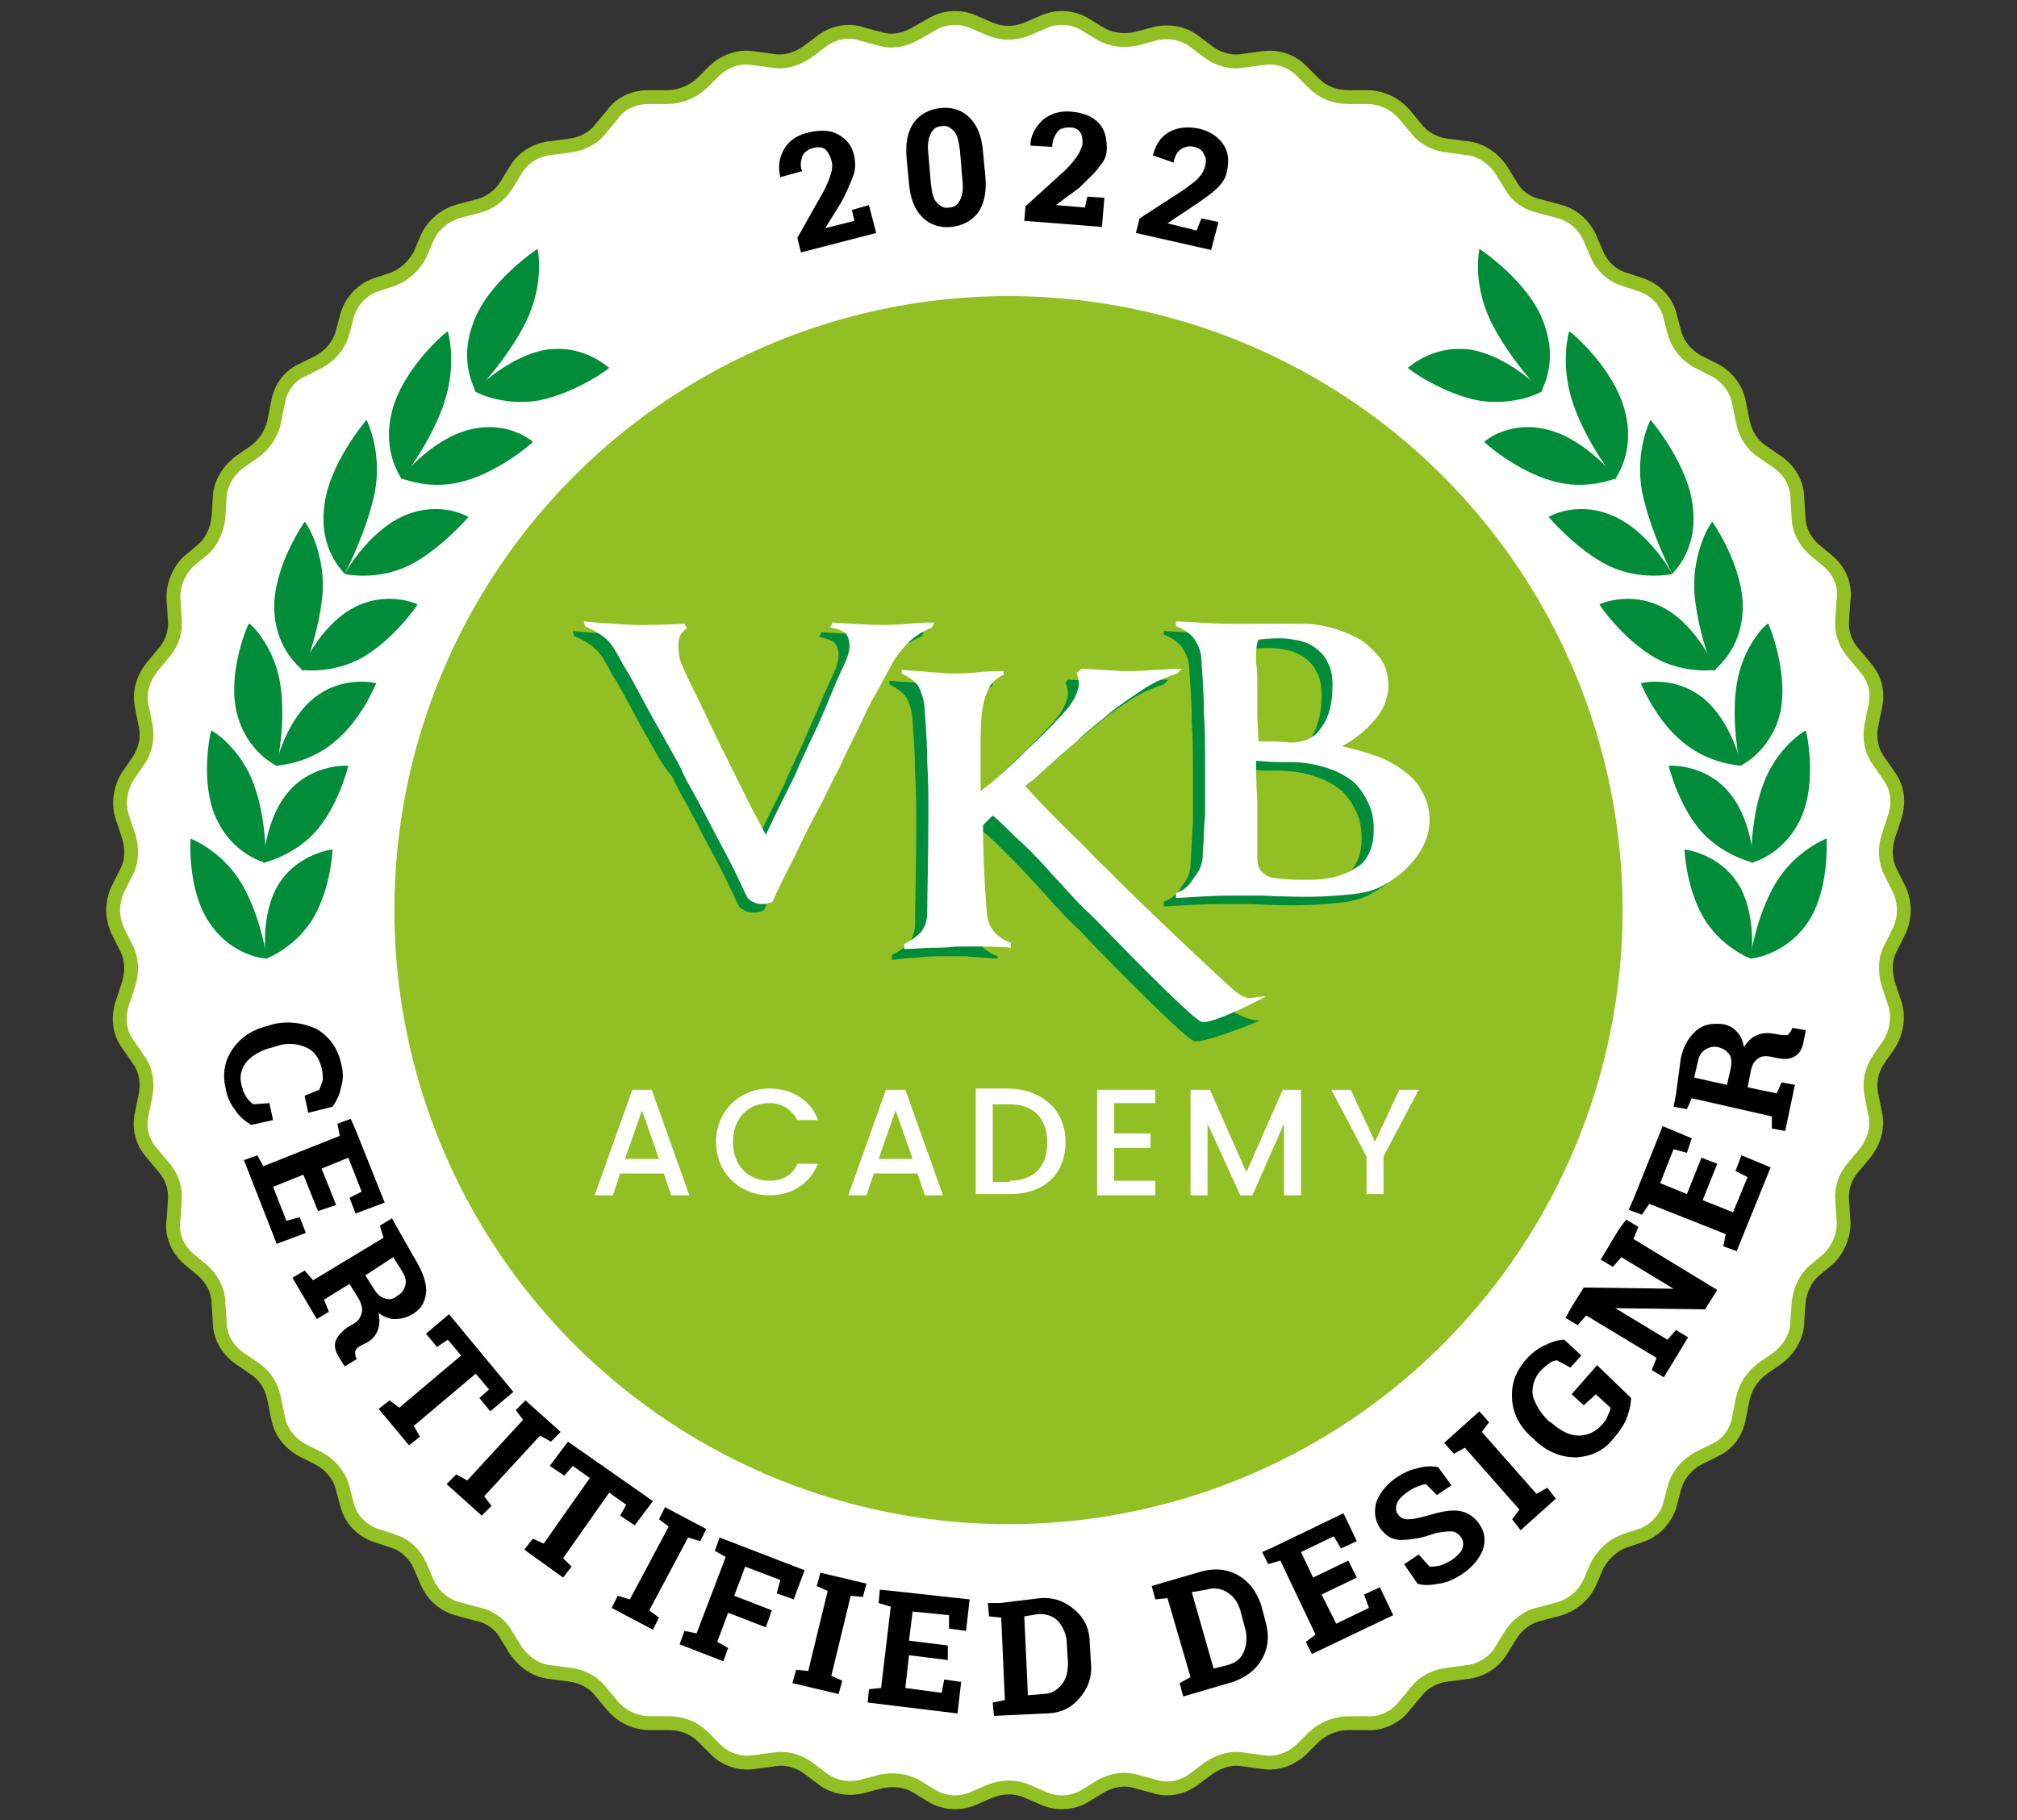
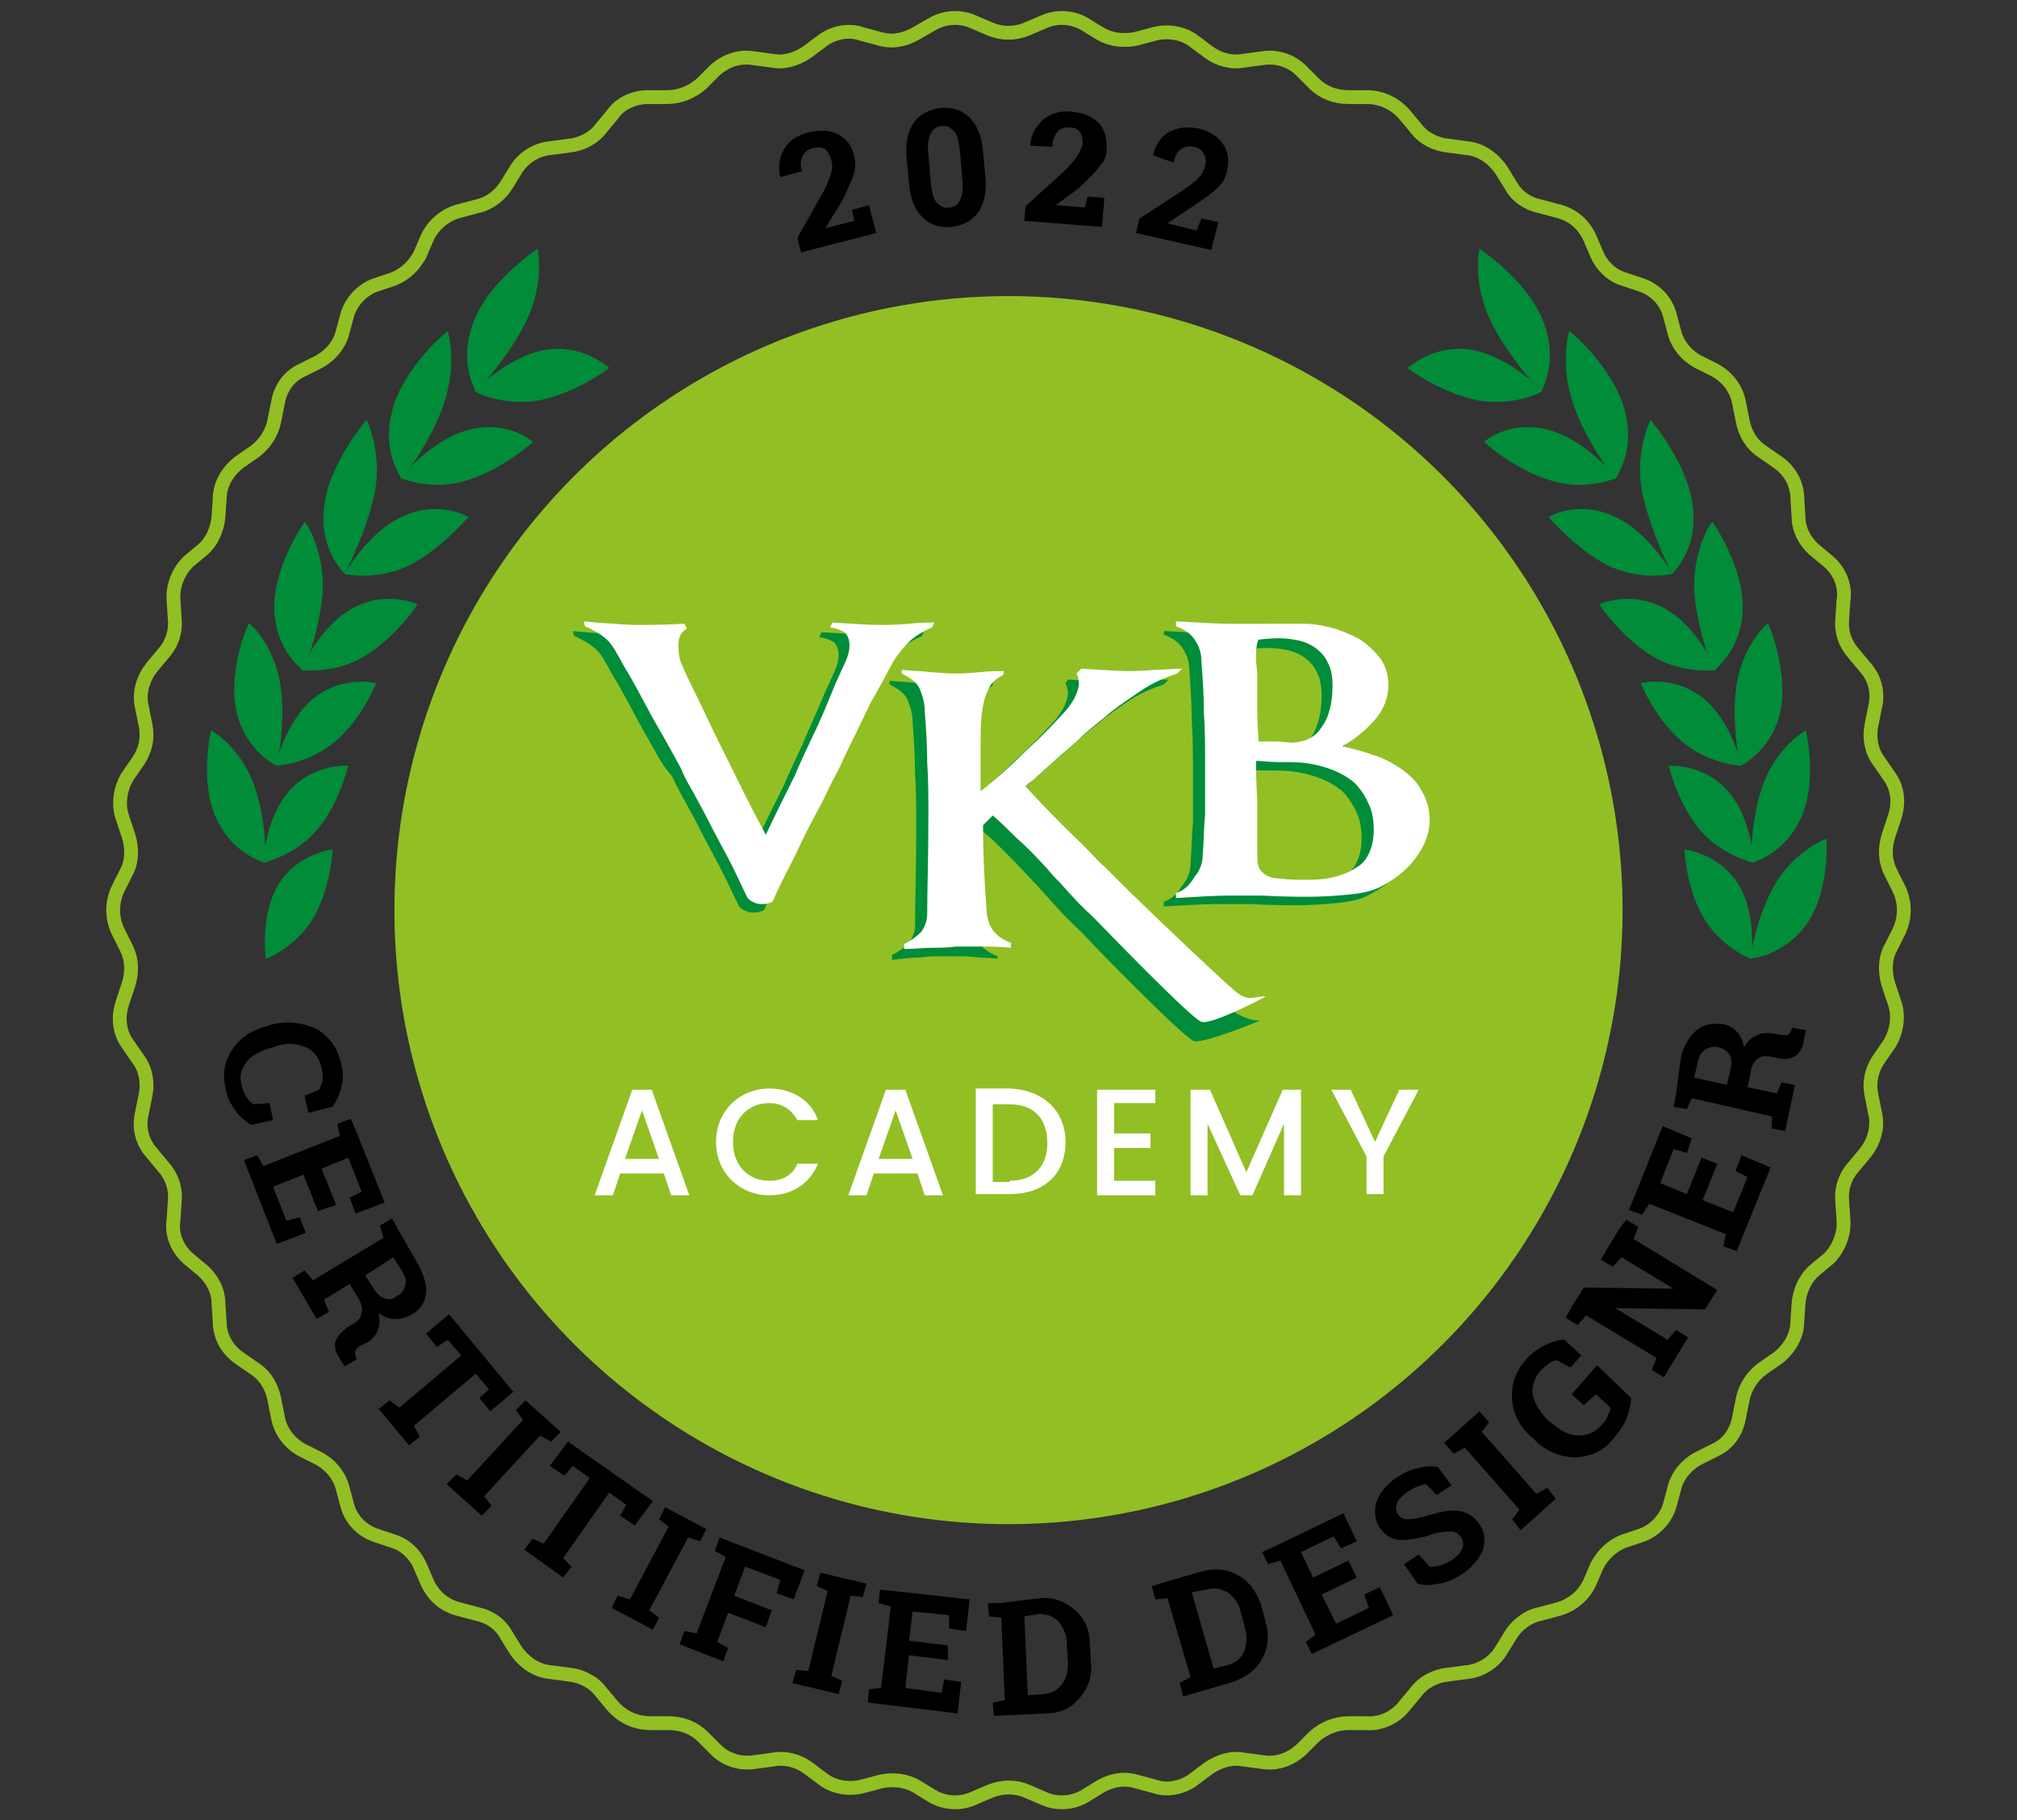
<svg xmlns="http://www.w3.org/2000/svg" id="Layer_1" x="0px" y="0px" viewBox="0 0 166.2 150" style="enable-background:new 0 0 166.2 150;" xml:space="preserve">
  <rect x="0" y="0" width="166.2" height="150" fill="#333333" stroke="none" />
  <style type="text/css"> .st0{fill:#FFFFFF;} .st1{fill:none;stroke:#92BF24;stroke-width:1.139;stroke-miterlimit:10;} .st2{fill:#92BF24;} .st3{fill:none;stroke:#000000;stroke-width:2.278;stroke-miterlimit:10;} .st4{fill:#008C39;} </style>
  <g>
    <g>
-       <path class="st0" d="M84.6,2.4L86,1.8c1.1-0.5,2.4-0.4,3.4,0.2l1.3,0.8c0.9,0.5,1.9,0.6,2.9,0.4l1.5-0.4c1.1-0.3,2.4-0.1,3.3,0.6 l1.2,0.9c0.8,0.6,1.9,0.9,2.9,0.7l1.5-0.2c1.2-0.2,2.4,0.2,3.2,1l1.1,1.1c0.7,0.7,1.7,1.1,2.8,1.1l1.5,0c1.2,0,2.3,0.5,3.1,1.4 l1,1.2c0.6,0.8,1.6,1.3,2.6,1.4l1.5,0.2c1.2,0.1,2.2,0.8,2.9,1.8l0.8,1.3c0.5,0.9,1.4,1.5,2.4,1.7l1.5,0.4 c1.2,0.3,2.1,1.1,2.6,2.2l0.6,1.4c0.4,0.9,1.2,1.7,2.2,2l1.5,0.5c1.1,0.4,2,1.3,2.3,2.5l0.4,1.5c0.3,1,1,1.8,1.9,2.3l1.4,0.7 c1.1,0.6,1.8,1.6,2,2.7l0.3,1.5c0.2,1,0.7,1.9,1.6,2.5l1.3,0.9c1,0.7,1.6,1.8,1.6,3l0.1,1.5c0,1,0.5,2,1.3,2.7l1.2,1 c0.9,0.8,1.4,2,1.2,3.2l-0.1,1.5c-0.1,1,0.2,2,0.9,2.8l1,1.2c0.8,0.9,1.1,2.1,0.8,3.3l-0.3,1.5c-0.2,1,0,2.1,0.6,2.9l0.9,1.3 c0.7,1,0.8,2.2,0.4,3.4l-0.5,1.5c-0.3,1-0.3,2,0.2,3l0.7,1.4c0.5,1.1,0.5,2.3,0,3.4l-0.7,1.4c-0.5,0.9-0.5,2-0.2,3l0.5,1.5 c0.4,1.1,0.2,2.4-0.4,3.4l-0.9,1.3c-0.6,0.9-0.8,1.9-0.6,2.9l0.3,1.5c0.3,1.2-0.1,2.4-0.8,3.3l-1,1.2c-0.7,0.8-1,1.8-0.9,2.8 l0.1,1.5c0.1,1.2-0.4,2.4-1.2,3.2l-1.2,1c-0.8,0.7-1.2,1.7-1.3,2.7l-0.1,1.5c0,1.2-0.7,2.3-1.6,3l-1.3,0.9 c-0.8,0.6-1.4,1.5-1.6,2.5l-0.3,1.5c-0.2,1.2-0.9,2.2-2,2.7l-1.4,0.7c-0.9,0.5-1.6,1.3-1.9,2.3l-0.4,1.5c-0.3,1.1-1.2,2.1-2.3,2.5 l-1.5,0.5c-1,0.4-1.7,1.1-2.2,2l-0.6,1.4c-0.5,1.1-1.5,1.9-2.6,2.2l-1.5,0.4c-1,0.2-1.9,0.9-2.4,1.7l-0.8,1.3 c-0.6,1-1.7,1.7-2.9,1.8l-1.5,0.2c-1,0.1-2,0.6-2.6,1.4l-1,1.2c-0.7,0.9-1.9,1.5-3.1,1.4l-1.5,0c-1,0-2,0.4-2.8,1.1l-1.1,1.1 c-0.9,0.8-2,1.2-3.2,1l-1.5-0.2c-1-0.2-2,0.1-2.9,0.7l-1.2,0.9c-0.9,0.7-2.2,1-3.3,0.6l-1.5-0.4c-1-0.3-2-0.1-2.9,0.4l-1.3,0.8 c-1,0.6-2.3,0.7-3.4,0.2l-1.4-0.6c-0.9-0.4-2-0.4-3,0l-1.4,0.6c-1.1,0.5-2.4,0.4-3.4-0.2l-1.3-0.8c-0.9-0.5-1.9-0.6-2.9-0.4 l-1.5,0.4c-1.1,0.3-2.4,0.1-3.3-0.6l-1.2-0.9c-0.8-0.6-1.9-0.9-2.9-0.7l-1.5,0.2c-1.2,0.2-2.4-0.2-3.2-1l-1.1-1.1 c-0.7-0.7-1.7-1.1-2.8-1.1l-1.5,0c-1.2,0-2.3-0.5-3.1-1.4l-1-1.2c-0.6-0.8-1.6-1.3-2.6-1.4l-1.5-0.2c-1.2-0.1-2.2-0.8-2.9-1.8 l-0.8-1.3c-0.5-0.9-1.4-1.5-2.4-1.7l-1.5-0.4c-1.2-0.3-2.1-1.1-2.6-2.2l-0.6-1.4c-0.4-0.9-1.2-1.7-2.2-2l-1.5-0.5 c-1.1-0.4-2-1.3-2.3-2.5l-0.4-1.5c-0.3-1-1-1.8-1.9-2.3l-1.4-0.7c-1.1-0.6-1.8-1.6-2-2.7l-0.3-1.5c-0.2-1-0.7-1.9-1.6-2.5 l-1.3-0.9c-1-0.7-1.6-1.8-1.6-3l-0.1-1.5c0-1-0.5-2-1.3-2.7l-1.2-1c-0.9-0.8-1.4-2-1.2-3.2l0.1-1.5c0.1-1-0.2-2-0.9-2.8l-1-1.2 c-0.8-0.9-1.1-2.1-0.8-3.3l0.3-1.5c0.2-1,0-2.1-0.6-2.9l-0.9-1.3c-0.7-1-0.8-2.2-0.4-3.4l0.5-1.5c0.3-1,0.3-2-0.2-3l-0.7-1.4 c-0.5-1.1-0.5-2.3,0-3.4l0.7-1.4c0.5-0.9,0.5-2,0.2-3l-0.5-1.5c-0.4-1.1-0.2-2.4,0.4-3.4l0.9-1.3c0.6-0.9,0.8-1.9,0.6-2.9 l-0.3-1.5c-0.3-1.2,0.1-2.4,0.8-3.3l1-1.2c0.7-0.8,1-1.8,0.9-2.8l-0.1-1.5c-0.1-1.2,0.4-2.4,1.2-3.2l1.2-1 c0.8-0.7,1.2-1.7,1.3-2.7l0.1-1.5c0-1.2,0.7-2.3,1.6-3l1.3-0.9c0.8-0.6,1.4-1.5,1.6-2.5l0.3-1.5c0.2-1.2,0.9-2.2,2-2.7l1.4-0.7 c0.9-0.5,1.6-1.3,1.9-2.3l0.4-1.5c0.3-1.1,1.2-2.1,2.3-2.5l1.5-0.5c1-0.4,1.7-1.1,2.2-2l0.6-1.4c0.5-1.1,1.5-1.9,2.6-2.2l1.5-0.4 c1-0.2,1.9-0.9,2.4-1.7l0.8-1.3c0.6-1,1.7-1.7,2.9-1.8l1.5-0.2c1-0.1,2-0.6,2.6-1.4l1-1.2C51.1,8.5,52.3,8,53.4,8L55,8 c1,0,2-0.4,2.8-1.1l1.1-1.1c0.9-0.8,2-1.2,3.2-1L63.6,5c1,0.2,2-0.1,2.9-0.7l1.2-0.9c0.9-0.7,2.2-1,3.3-0.6l1.5,0.4 c1,0.3,2,0.1,2.9-0.4L76.8,2c1-0.6,2.3-0.7,3.4-0.2l1.4,0.6C82.6,2.8,83.6,2.8,84.6,2.4z" />
      <path class="st1" d="M84.6,2.4L86,1.8c1.1-0.5,2.4-0.4,3.4,0.2l1.3,0.8c0.9,0.5,1.9,0.6,2.9,0.4l1.5-0.4c1.1-0.3,2.4-0.1,3.3,0.6 l1.2,0.9c0.8,0.6,1.9,0.9,2.9,0.7l1.5-0.2c1.2-0.2,2.4,0.2,3.2,1l1.1,1.1c0.7,0.7,1.7,1.1,2.8,1.1l1.5,0c1.2,0,2.3,0.5,3.1,1.4 l1,1.2c0.6,0.8,1.6,1.3,2.6,1.4l1.5,0.2c1.2,0.1,2.2,0.8,2.9,1.8l0.8,1.3c0.5,0.9,1.4,1.5,2.4,1.7l1.5,0.4 c1.2,0.3,2.1,1.1,2.6,2.2l0.6,1.4c0.4,0.9,1.2,1.7,2.2,2l1.5,0.5c1.1,0.4,2,1.3,2.3,2.5l0.4,1.5c0.3,1,1,1.8,1.9,2.3l1.4,0.7 c1.1,0.6,1.8,1.6,2,2.7l0.3,1.5c0.2,1,0.7,1.9,1.6,2.5l1.3,0.9c1,0.7,1.6,1.8,1.6,3l0.1,1.5c0,1,0.5,2,1.3,2.7l1.2,1 c0.9,0.8,1.4,2,1.2,3.2l-0.1,1.5c-0.1,1,0.2,2,0.9,2.8l1,1.2c0.8,0.9,1.1,2.1,0.8,3.3l-0.3,1.5c-0.2,1,0,2.1,0.6,2.9l0.9,1.3 c0.7,1,0.8,2.2,0.4,3.4l-0.5,1.5c-0.3,1-0.3,2,0.2,3l0.7,1.4c0.5,1.1,0.5,2.3,0,3.4l-0.7,1.4c-0.5,0.9-0.5,2-0.2,3l0.5,1.5 c0.4,1.1,0.2,2.4-0.4,3.4l-0.9,1.3c-0.6,0.9-0.8,1.9-0.6,2.9l0.3,1.5c0.3,1.2-0.1,2.4-0.8,3.3l-1,1.2c-0.7,0.8-1,1.8-0.9,2.8 l0.1,1.5c0.1,1.2-0.4,2.4-1.2,3.2l-1.2,1c-0.8,0.7-1.2,1.7-1.3,2.7l-0.1,1.5c0,1.2-0.7,2.3-1.6,3l-1.3,0.9 c-0.8,0.6-1.4,1.5-1.6,2.5l-0.3,1.5c-0.2,1.2-0.9,2.2-2,2.7l-1.4,0.7c-0.9,0.5-1.6,1.3-1.9,2.3l-0.4,1.5c-0.3,1.1-1.2,2.1-2.3,2.5 l-1.5,0.5c-1,0.4-1.7,1.1-2.2,2l-0.6,1.4c-0.5,1.1-1.5,1.9-2.6,2.2l-1.5,0.4c-1,0.2-1.9,0.9-2.4,1.7l-0.8,1.3 c-0.6,1-1.7,1.7-2.9,1.8l-1.5,0.2c-1,0.1-2,0.6-2.6,1.4l-1,1.2c-0.7,0.9-1.9,1.5-3.1,1.4l-1.5,0c-1,0-2,0.4-2.8,1.1l-1.1,1.1 c-0.9,0.8-2,1.2-3.2,1l-1.5-0.2c-1-0.2-2,0.1-2.9,0.7l-1.2,0.9c-0.9,0.7-2.2,1-3.3,0.6l-1.5-0.4c-1-0.3-2-0.1-2.9,0.4l-1.3,0.8 c-1,0.6-2.3,0.7-3.4,0.2l-1.4-0.6c-0.9-0.4-2-0.4-3,0l-1.4,0.6c-1.1,0.5-2.4,0.4-3.4-0.2l-1.3-0.8c-0.9-0.5-1.9-0.6-2.9-0.4 l-1.5,0.4c-1.1,0.3-2.4,0.1-3.3-0.6l-1.2-0.9c-0.8-0.6-1.9-0.9-2.9-0.7l-1.5,0.2c-1.2,0.2-2.4-0.2-3.2-1l-1.1-1.1 c-0.7-0.7-1.7-1.1-2.8-1.1l-1.5,0c-1.2,0-2.3-0.5-3.1-1.4l-1-1.2c-0.6-0.8-1.6-1.3-2.6-1.4l-1.5-0.2c-1.2-0.1-2.2-0.8-2.9-1.8 l-0.8-1.3c-0.5-0.9-1.4-1.5-2.4-1.7l-1.5-0.4c-1.2-0.3-2.1-1.1-2.6-2.2l-0.6-1.4c-0.4-0.9-1.2-1.7-2.2-2l-1.5-0.5 c-1.1-0.4-2-1.3-2.3-2.5l-0.4-1.5c-0.3-1-1-1.8-1.9-2.3l-1.4-0.7c-1.1-0.6-1.8-1.6-2-2.7l-0.3-1.5c-0.2-1-0.7-1.9-1.6-2.5 l-1.3-0.9c-1-0.7-1.6-1.8-1.6-3l-0.1-1.5c0-1-0.5-2-1.3-2.7l-1.2-1c-0.9-0.8-1.4-2-1.2-3.2l0.1-1.5c0.1-1-0.2-2-0.9-2.8l-1-1.2 c-0.8-0.9-1.1-2.1-0.8-3.3l0.3-1.5c0.2-1,0-2.1-0.6-2.9l-0.9-1.3c-0.7-1-0.8-2.2-0.4-3.4l0.5-1.5c0.3-1,0.3-2-0.2-3l-0.7-1.4 c-0.5-1.1-0.5-2.3,0-3.4l0.7-1.4c0.5-0.9,0.5-2,0.2-3l-0.5-1.5c-0.4-1.1-0.2-2.4,0.4-3.4l0.9-1.3c0.6-0.9,0.8-1.9,0.6-2.9 l-0.3-1.5c-0.3-1.2,0.1-2.4,0.8-3.3l1-1.2c0.7-0.8,1-1.8,0.9-2.8l-0.1-1.5c-0.1-1.2,0.4-2.4,1.2-3.2l1.2-1 c0.8-0.7,1.2-1.7,1.3-2.7l0.1-1.5c0-1.2,0.7-2.3,1.6-3l1.3-0.9c0.8-0.6,1.4-1.5,1.6-2.5l0.3-1.5c0.2-1.2,0.9-2.2,2-2.7l1.4-0.7 c0.9-0.5,1.6-1.3,1.9-2.3l0.4-1.5c0.3-1.1,1.2-2.1,2.3-2.5l1.5-0.5c1-0.4,1.7-1.1,2.2-2l0.6-1.4c0.5-1.1,1.5-1.9,2.6-2.2l1.5-0.4 c1-0.2,1.9-0.9,2.4-1.7l0.8-1.3c0.6-1,1.7-1.7,2.9-1.8l1.5-0.2c1-0.1,2-0.6,2.6-1.4l1-1.2C51.1,8.5,52.3,8,53.4,8L55,8 c1,0,2-0.4,2.8-1.1l1.1-1.1c0.9-0.8,2-1.2,3.2-1L63.6,5c1,0.2,2-0.1,2.9-0.7l1.2-0.9c0.9-0.7,2.2-1,3.3-0.6l1.5,0.4 c1,0.3,2,0.1,2.9-0.4L76.8,2c1-0.6,2.3-0.7,3.4-0.2l1.4,0.6C82.6,2.8,83.6,2.8,84.6,2.4z" />
    </g>
    <circle class="st2" cx="83.1" cy="75" r="50.6" />
    <path class="st3" d="M132.4,38.3" />
    <path class="st3" d="M132.4,38.3" />
    <g>
      <g>
        <path d="M25.4,91.7l-0.3-1.4l1.2-0.5c0.1-0.2,0.2-0.5,0.3-0.8c0-0.3,0-0.6-0.1-1c-0.2-0.8-0.6-1.4-1.3-1.7 c-0.7-0.3-1.5-0.4-2.4-0.1l-0.3,0.1c-0.9,0.2-1.6,0.6-2.1,1.1c-0.5,0.6-0.7,1.2-0.5,2c0.1,0.4,0.2,0.7,0.4,1 c0.2,0.3,0.4,0.5,0.6,0.6l1.3-0.1l0.3,1.4l-1.8,0.4c-0.5-0.3-1-0.7-1.3-1.2c-0.4-0.5-0.7-1.1-0.8-1.8c-0.3-1.2-0.1-2.3,0.6-3.3 c0.7-1,1.7-1.6,3-1.9l0.3-0.1c1.3-0.3,2.5-0.1,3.6,0.4c1,0.6,1.7,1.5,2,2.8c0.2,0.7,0.2,1.4,0,2c-0.1,0.6-0.4,1.2-0.7,1.6 L25.4,91.7z" />
        <path d="M26.2,99.8l-1.2-3l-2.5,1l1.1,2.8l1.1-0.3l0.5,1.3l-2.4,0.9l-2.7-6.9l1.1-0.4l0.5,0.9l6.3-2.5l-0.2-1l1.1-0.4l0.4,0.9 l2.4,6l-2.4,0.9l-0.5-1.3l1-0.5l-1.1-2.8l-2.2,0.9l1.2,3L26.2,99.8z" />
        <path d="M34.4,104.1c0.5,0.9,0.8,1.8,0.7,2.5c-0.1,0.8-0.5,1.4-1.3,1.8c-0.4,0.2-0.8,0.3-1.3,0.3c-0.4,0-0.9-0.2-1.3-0.5 c0.1,0.6,0.1,1-0.1,1.5c-0.2,0.4-0.5,0.8-1,1l-0.4,0.2c-0.2,0.1-0.3,0.2-0.4,0.4c-0.1,0.1,0,0.3,0,0.5l0.1,0.2l-1,0.6l-0.5-0.8 c-0.3-0.5-0.4-1-0.2-1.4c0.2-0.4,0.5-0.7,0.9-1l0.5-0.3c0.4-0.2,0.6-0.5,0.7-0.9c0.1-0.3,0-0.7-0.2-1.1l-0.8-1.3l-2.1,1.3l0.4,1 l-1,0.6l-2-3.4l1-0.6l0.7,0.8l5.8-3.5l-0.3-1l1-0.6l0.5,0.9L34.4,104.1z M30.1,105.1l0.7,1.1c0.3,0.5,0.6,0.7,0.9,0.8 c0.3,0.1,0.7,0.1,1-0.2c0.4-0.2,0.6-0.5,0.7-0.9c0.1-0.4,0-0.7-0.3-1.2l-0.7-1.1L30.1,105.1z" />
        <path d="M42.3,114.7l-1.9,1.6l-0.9-1.1l0.8-0.7l-1.1-1.3l-5.1,4.3l0.5,0.9l-0.9,0.7l-2.5-3l0.9-0.7l0.8,0.6l5.1-4.3l-1.1-1.3 l-0.9,0.6l-0.9-1.1l1.9-1.6L42.3,114.7z" />
        <path d="M42.5,116.2l0.8-0.8l2.9,2.6l-0.8,0.8l-0.9-0.5l-4.6,5l0.6,0.8l-0.8,0.8l-2.9-2.6l0.8-0.8l0.9,0.5l4.6-5L42.5,116.2z" />
        <path d="M53.8,123.7l-1.5,2l-1.2-0.8l0.5-0.9l-1.4-1l-3.8,5.4l0.7,0.7l-0.7,0.9l-3.2-2.3l0.7-0.9l0.9,0.4l3.8-5.4l-1.4-1 l-0.7,0.8l-1.2-0.8l1.5-2L53.8,123.7z" />
        <path d="M54.3,125.2l0.5-1l3.4,1.8l-0.5,1l-1-0.3l-3.2,6l0.8,0.6l-0.5,1l-3.4-1.8l0.5-1l1,0.3l3.2-6L54.3,125.2z" />
        <path d="M56.4,134.4l1,0.2l2.4-6.3l-0.9-0.5l0.4-1.1l7,2.7l-0.9,2.4l-1.4-0.5l0.3-1.1l-2.9-1.1l-0.9,2.4l3.1,1.2l-0.5,1.4 l-3.1-1.2l-0.9,2.4l0.9,0.5l-0.4,1.1l-3.6-1.4L56.4,134.4z" />
        <path d="M67.3,130.7l0.3-1.1l3.8,0.9l-0.3,1.1l-1-0.1l-1.6,6.6l0.9,0.4l-0.3,1.1l-3.8-0.9l0.3-1.1l1,0.1l1.6-6.6L67.3,130.7z" />
        <path d="M78.1,136.8l-3.2-0.4l-0.3,2.7l3,0.4l0.2-1.1l1.4,0.2l-0.3,2.6l-7.4-0.9l0.1-1.1l1-0.1l0.8-6.7l-1-0.3l0.1-1.1l1,0.1 l6.4,0.7l-0.3,2.6l-1.4-0.2l0-1.1l-3-0.3l-0.3,2.4l3.2,0.4L78.1,136.8z" />
        <path d="M85.7,131.7c1.2-0.1,2.1,0.3,2.9,1c0.8,0.7,1.2,1.6,1.2,2.8l0.1,1.6c0.1,1.2-0.3,2.1-1,2.9c-0.7,0.8-1.6,1.2-2.8,1.2 l-4.2,0.2l-0.1-1.1l1-0.2l-0.3-6.8l-1-0.1l-0.1-1.1l1,0L85.7,131.7z M84.4,133.2l0.3,6.5l1.2-0.1c0.7,0,1.2-0.3,1.6-0.8 c0.4-0.5,0.5-1.1,0.5-1.8l-0.1-1.6c0-0.7-0.3-1.3-0.7-1.8c-0.4-0.4-0.9-0.6-1.6-0.6L84.4,133.2z" />
        <path d="M99,129.5c1.1-0.3,2.1-0.2,3,0.3c0.9,0.5,1.5,1.3,1.9,2.4l0.4,1.5c0.3,1.1,0.2,2.1-0.3,3c-0.5,0.9-1.3,1.5-2.4,1.9 l-4.1,1.2l-0.3-1.1l0.9-0.5l-1.9-6.5l-1,0.1l-0.3-1.1l1-0.3L99,129.5z M98.2,131.2l1.8,6.3l1.2-0.3c0.7-0.2,1.1-0.6,1.3-1.1 c0.2-0.5,0.3-1.2,0.1-1.9l-0.4-1.5c-0.2-0.7-0.6-1.2-1.1-1.5c-0.5-0.3-1.1-0.4-1.7-0.2L98.2,131.2z" />
        <path d="M111.8,130l-2.9,1.4l1.2,2.4l2.7-1.3l-0.4-1.1l1.3-0.6l1.1,2.3l-6.7,3.2l-0.5-1l0.8-0.6l-2.9-6.1l-1,0.3l-0.5-1l0.9-0.4 l5.8-2.8l1.1,2.3l-1.3,0.6l-0.6-1l-2.7,1.3l1,2.1l2.9-1.4L111.8,130z" />
        <path d="M119.6,122.4l-1.2,0.8l-0.9-0.9c-0.2,0-0.4,0.1-0.7,0.2c-0.3,0.1-0.6,0.3-0.9,0.5c-0.4,0.3-0.7,0.6-0.8,0.9 c-0.1,0.3-0.1,0.7,0.1,0.9c0.2,0.3,0.5,0.4,0.8,0.4c0.4,0,0.9-0.1,1.6-0.3c1-0.3,1.9-0.5,2.6-0.4c0.7,0.1,1.3,0.5,1.7,1.1 c0.5,0.7,0.5,1.4,0.3,2.1c-0.3,0.7-0.8,1.4-1.7,2c-0.6,0.4-1.2,0.7-1.9,0.8c-0.6,0.1-1.2,0.2-1.8,0l-1.1-1.6l1.2-0.8l0.9,1 c0.2,0,0.5,0,0.9-0.1c0.3-0.1,0.7-0.3,1-0.5c0.4-0.3,0.7-0.6,0.8-0.9c0.1-0.3,0.1-0.6-0.1-0.9c-0.2-0.3-0.5-0.5-0.8-0.5 c-0.3,0-0.8,0-1.5,0.2c-1.1,0.4-2,0.5-2.7,0.5c-0.7,0-1.3-0.4-1.7-1c-0.4-0.6-0.5-1.3-0.3-2.1c0.3-0.8,0.8-1.4,1.6-2 c0.6-0.4,1.2-0.7,1.8-0.8c0.6-0.2,1.2-0.2,1.7-0.1L119.6,122.4z" />
        <path d="M119.8,119.8l-0.8-0.9l2.9-2.6l0.8,0.9l-0.6,0.8l4.5,5.1l0.9-0.5l0.7,0.9l-2.9,2.6l-0.7-0.9l0.6-0.8l-4.5-5.1 L119.8,119.8z" />
        <path d="M134.4,115.2c0,0.4-0.1,0.9-0.3,1.5c-0.2,0.6-0.6,1.2-1.2,1.9c-0.8,1-1.8,1.4-3,1.5c-1.2,0-2.3-0.4-3.3-1.3l-0.2-0.2 c-1.1-0.9-1.7-2-1.8-3.2c-0.1-1.2,0.2-2.2,1-3.2c0.5-0.6,1-1,1.6-1.3c0.6-0.3,1.2-0.5,1.7-0.5l1.4,1.3l-0.9,1l-1.1-0.6 c-0.2,0-0.5,0.1-0.7,0.3c-0.3,0.2-0.5,0.4-0.7,0.6c-0.5,0.6-0.7,1.3-0.6,2c0.2,0.7,0.6,1.4,1.3,2.1l0.3,0.2c0.7,0.6,1.4,1,2.2,1 c0.7,0,1.4-0.3,1.9-0.9c0.3-0.3,0.4-0.5,0.5-0.8c0.1-0.2,0.2-0.4,0.2-0.6l-1.2-1.1l-1,0.9l-1-0.9l2.1-2.4L134.4,115.2z" />
        <path d="M134,100.5l1,0.6l-0.4,1l6.9,4.2l-1,1.6l-7.4-0.1l0,0l4.3,2.6l0.7-0.8l1,0.6l-2,3.3l-1-0.6l0.4-1l-5.8-3.5l-0.7,0.8 l-1-0.6l0.5-0.9l1-1.6l7.4,0.1l0,0l-4.3-2.6l-0.7,0.8l-1-0.6l1.5-2.5L134,100.5z" />
        <path d="M141.5,95.9l-1.2,3l2.5,1L144,97l-1-0.5l0.5-1.3l2.4,1l-2.8,6.9l-1.1-0.4l0.2-1l-6.3-2.5l-0.6,0.9l-1.1-0.4l0.4-0.9 l2.4-6l2.4,1L139,95l-1.1-0.3l-1.1,2.8l2.2,0.9l1.2-3L141.5,95.9z" />
        <path d="M138.5,87.2c0.2-1,0.7-1.8,1.3-2.3c0.6-0.5,1.3-0.6,2.2-0.5c0.5,0.1,0.8,0.3,1.1,0.6c0.3,0.3,0.5,0.7,0.6,1.3 c0.3-0.5,0.6-0.8,1.1-1c0.4-0.2,0.9-0.2,1.5-0.1l0.5,0.1c0.2,0,0.4,0,0.5,0c0.1-0.1,0.2-0.2,0.3-0.4l0.1-0.2l1.1,0.2l-0.2,1 c-0.1,0.6-0.4,1-0.8,1.2c-0.4,0.2-0.8,0.2-1.3,0.1l-0.5-0.1c-0.4-0.1-0.8-0.1-1.1,0.1c-0.3,0.2-0.5,0.5-0.6,0.9l-0.3,1.5l2.4,0.5 l0.4-0.9l1.1,0.2l-0.8,3.8l-1.1-0.2l0-1l-6.6-1.5l-0.4,0.9l-1.1-0.2l0.2-1L138.5,87.2z M142.3,89.4l0.3-1.3 c0.1-0.5,0.1-0.9-0.1-1.2c-0.2-0.3-0.5-0.5-0.9-0.6c-0.4-0.1-0.8,0-1.1,0.2c-0.3,0.2-0.5,0.5-0.6,1l-0.3,1.3L142.3,89.4z" />
      </g>
    </g>
    <g>
      <g>
        <path d="M66,20.8l-0.3-1.2l2.2-3.9c0.3-0.6,0.5-1.1,0.6-1.5c0.1-0.4,0.1-0.7,0-1c-0.1-0.4-0.3-0.7-0.5-0.9 c-0.3-0.2-0.6-0.2-1-0.1c-0.4,0.1-0.7,0.3-0.9,0.7c-0.1,0.3-0.2,0.8,0,1.2l-1.8,0.5l0,0c-0.2-0.8-0.1-1.6,0.3-2.3 c0.4-0.7,1.1-1.2,2.1-1.4c0.9-0.2,1.7-0.2,2.4,0.2c0.7,0.4,1.1,0.9,1.3,1.8c0.1,0.6,0.1,1.1-0.1,1.6c-0.2,0.5-0.5,1.3-1,2.2 L68,18.8l0,0l2.4-0.6l-0.2-0.9l1.4-0.4l0.6,2.3L66,20.8z" />
        <path d="M81.2,14.6c0.1,1.2-0.1,2.2-0.6,2.9c-0.5,0.7-1.3,1.1-2.2,1.2c-1,0.1-1.8-0.2-2.4-0.8c-0.6-0.6-1-1.5-1.1-2.8L74.7,13 c-0.1-1.2,0.1-2.2,0.6-2.9c0.5-0.7,1.3-1.1,2.2-1.2c1-0.1,1.8,0.2,2.4,0.8c0.6,0.6,1,1.5,1.1,2.8L81.2,14.6z M79.1,12.4 c-0.1-0.7-0.2-1.3-0.5-1.6s-0.6-0.5-1-0.4c-0.4,0-0.7,0.2-0.9,0.6c-0.2,0.4-0.3,0.9-0.2,1.7l0.2,2.4c0.1,0.8,0.2,1.3,0.5,1.6 c0.3,0.3,0.6,0.5,1,0.4c0.4,0,0.7-0.2,0.9-0.6c0.2-0.4,0.3-0.9,0.2-1.7L79.1,12.4z" />
        <path d="M84.4,18.2l0.1-1.2l3.3-3c0.5-0.5,0.8-0.9,1-1.2c0.2-0.3,0.3-0.6,0.4-0.9c0-0.4,0-0.7-0.2-1c-0.2-0.3-0.5-0.4-0.9-0.4 c-0.4,0-0.8,0.1-1,0.4c-0.2,0.3-0.4,0.7-0.4,1.2l-1.8-0.1l0,0c0-0.8,0.4-1.5,1-2.1c0.6-0.5,1.4-0.8,2.4-0.7 c1,0.1,1.7,0.4,2.2,0.9c0.5,0.5,0.7,1.2,0.7,2.1c0,0.6-0.2,1.1-0.6,1.5c-0.3,0.5-0.9,1-1.7,1.8L87,16.9l0,0l2.4,0.2l0.2-0.9 l1.4,0.1l-0.2,2.4L84.4,18.2z" />
        <path d="M93.6,19.2l0.3-1.2l3.7-2.4c0.5-0.4,1-0.7,1.2-1c0.3-0.3,0.4-0.6,0.5-0.9c0.1-0.4,0.1-0.7-0.1-1 c-0.1-0.3-0.4-0.5-0.8-0.6c-0.4-0.1-0.8,0-1.1,0.2c-0.3,0.2-0.5,0.6-0.6,1.1L95,12.8l0,0c0.2-0.8,0.6-1.5,1.3-1.9 c0.7-0.4,1.5-0.5,2.5-0.3c0.9,0.2,1.6,0.7,2,1.3c0.4,0.6,0.5,1.3,0.3,2.2c-0.1,0.6-0.4,1-0.8,1.4c-0.4,0.4-1.1,0.9-2,1.5 l-2.1,1.4l0,0l2.4,0.6L99,18l1.4,0.3l-0.6,2.3L93.6,19.2z" />
      </g>
    </g>
    <g>
      <g>
        <path class="st4" d="M53.3,60.7c-0.7-1.2-1.4-2.6-2.3-4.2l-0.6-1l-0.1-0.2c-0.4-0.7-0.7-1.3-1.1-1.7c-0.4-0.4-1-0.8-1.9-1.2 L47.2,52l1,0.1c1.6,0.1,2.7,0.2,3.3,0.2c0.8,0,2.1,0,4-0.1l0.2,0.4c-0.5,0.3-0.7,0.7-0.7,1.4c0,0.6,0.1,1.2,0.3,1.6 c0.5,1.2,1.2,2.5,1.9,4c0.7,1.5,1.4,2.9,2.1,4.3c0.6,1.2,1.5,3.1,2.8,5.5l0.1,0.2c0.7-1.5,1.5-3.1,2.4-4.9c0.4-1,0.9-2,1.5-3.3 c0.5-1.2,1.2-2.7,1.9-4.4c0.2-0.4,0.4-0.9,0.6-1.3c0.3-0.6,0.5-1.2,0.5-1.7c0-0.4-0.1-0.7-0.3-1c-0.2-0.2-0.7-0.4-1.3-0.5 l0.2-0.4c1.7,0.1,3.1,0.2,4,0.2c0.4,0,1.2,0,2.3-0.1c0.9-0.1,1.6-0.1,2.1-0.1L76,52.4c-0.7,0.3-1.4,0.7-1.9,1.2 c-0.5,0.5-1.1,1.2-1.5,2c-0.5,0.9-1,1.9-1.5,2.9c-0.5,1-1.1,2.3-1.8,3.7c-0.4,0.8-0.6,1.3-0.8,1.7c-0.3,0.6-0.8,1.5-1.4,2.8 c-0.7,1.3-1.4,2.6-2,3.9c-0.6,1.3-1.4,2.7-2.1,4.3c0,0.1-0.2,0.2-0.3,0.2c-0.2,0.1-0.4,0.1-0.7,0.1c-0.3,0-0.5-0.1-0.7-0.2 c-0.2-0.1-0.3-0.2-0.4-0.3c-0.4-0.8-0.8-1.7-1.3-2.7c-0.5-1-1.3-2.4-2.2-4.2c-0.5-0.9-0.9-1.7-1.2-2.2c-0.3-0.6-0.6-1.1-0.8-1.6 C54.5,63,54,61.9,53.3,60.7" />
        <path class="st4" d="M75.8,78.9c-0.6,0-1.4,0.1-2.3,0.2v-0.4c0.6-0.3,1-0.6,1.4-1c0.3-0.4,0.5-0.9,0.5-1.5c0-1.8,0.1-4.6,0.1-8.2 c0-1.4,0-2.8-0.1-4.3c0-1.4-0.1-2.9-0.2-4.2c0-0.7-0.2-1.3-0.4-1.8c-0.2-0.5-0.7-0.9-1.5-1.3v-0.3c1,0.1,1.8,0.1,2.4,0.2 c0.6,0,1.2,0.1,1.8,0.1c0.4,0,1.1,0,2.2-0.1c0.9-0.1,1.6-0.1,2.1-0.1v0.3c-0.6,0.3-1.1,0.7-1.3,1.2c-0.3,0.6-0.4,1.2-0.5,1.9 c-0.1,0.9-0.1,1.8-0.1,2.8c0,1,0,2.2,0,3.6c1.3-1,2.5-2.1,3.6-3.2c1.2-1.1,2.2-2.1,3.2-3.2c0.3-0.3,0.6-0.7,0.9-1.2 c0.2-0.4,0.4-0.9,0.4-1.3c0-0.3-0.1-0.6-0.2-0.8L88,56c1.7,0.1,3,0.2,3.8,0.2c0.4,0,1.2,0,2.2-0.1c0.8,0,1.6-0.1,2.3-0.1 l-0.4,0.4c-0.9,0.3-1.9,0.7-2.8,1.3c-0.9,0.6-1.8,1.2-2.7,2c-0.9,0.7-1.9,1.5-2.8,2.4c-1,0.8-2.2,1.9-3.6,3.2 c-0.3,0.2-0.5,0.4-0.6,0.5c0.9,1,2.4,2.6,4.6,4.7c0.8,0.8,1.4,1.5,2,2c1.8,1.9,9.6,9.3,10.7,10.2c1.1,0.9,2.2,1.4,3.1,1.4 c0.1,0-4.6,1.9-5.4,1.7c-0.8-0.2-8.9-8.5-9.3-9c-0.5-0.5-1.1-1-1.8-1.8c-0.5-0.5-0.8-0.9-1-1.1c-0.3-0.3-0.7-0.8-1.1-1.2 c-1-1.1-1.9-2-2.5-2.6c-0.7-0.7-1.3-1.3-2-1.8c-0.2,0.2-0.4,0.4-0.6,0.6c-0.1,0.1-0.1,0.1-0.2,0.2c0,2.1,0.1,4.5,0.3,7.1 c0.1,1.3,0.7,2.1,2,2.6V79c-1.1-0.1-1.9-0.1-2.6-0.2c-0.6,0-1.3,0-1.9,0C77,78.8,76.4,78.8,75.8,78.9" />
        <path class="st4" d="M104.6,52.1l1.9,0c0.6,0,1.3,0.1,2.1,0.3c0.8,0.2,1.5,0.5,2.3,0.9c0.7,0.4,1.3,0.9,1.8,1.6 c0.5,0.7,0.7,1.4,0.7,2.3c0,1-0.4,2-1.1,2.8c-0.7,0.8-1.6,1.6-2.7,2.2c0.9,0.2,1.7,0.4,2.5,0.7c0.7,0.2,1.3,0.5,1.8,0.8 c1,0.6,1.7,1.3,2.2,2.1c0.5,0.8,0.7,1.6,0.7,2.5c0,0.9-0.3,1.9-1,2.9c-0.7,1-1.6,1.8-2.9,2.5c-0.7,0.4-1.6,0.6-2.6,0.7 c-1,0.1-2.2,0.2-3.5,0.2c-0.6,0-1.9,0-3.8-0.1c-1.3,0-2.2,0-2.6,0c-1.3,0-2.8,0.1-4.5,0.2v-0.4c0.6-0.2,1.1-0.6,1.5-1.3 c0.5-0.6,0.7-1.2,0.7-1.8c0.1-1.3,0.1-2.4,0.2-3.4c0-1,0-2.4,0-4.1c0-1.4,0-2.8-0.1-4.3c0-1.4-0.1-2.8-0.2-4.2 c0-0.7-0.2-1.2-0.5-1.7c-0.3-0.5-0.8-0.9-1.6-1.2V52c1.9,0.1,3.4,0.2,4.3,0.2C101.4,52.2,102.8,52.2,104.6,52.1 M102.8,72.1 c0.1,0.3,0.3,0.5,0.6,0.7c0.3,0.2,0.7,0.3,1.3,0.3c0.5,0.1,1.3,0.1,2.2,0.1c1.7,0,3-0.4,4-1.1c0.5-0.3,0.8-0.8,1-1.3 c0.2-0.5,0.3-1.1,0.3-1.7c0-0.7-0.1-1.5-0.4-2.1c-0.3-0.7-0.7-1.3-1.2-1.8c-0.6-0.5-1.3-0.9-2.2-1.2c-0.9-0.3-1.9-0.5-3.1-0.5 c-0.1,0-0.4,0-0.9,0c-0.8,0-1.5-0.1-1.9-0.1c0,0.6,0,1.7,0.1,3.3c0,1.4,0,2.6,0,3.4v0.8C102.7,71.4,102.7,71.9,102.8,72.1 M102.7,57.4c0,0.5,0,1.1,0,2.1c0,1,0.1,1.8,0.1,2.4c0,0,0.4,0,1.2,0c0.8,0,1.3,0.1,1.5,0.1c0.4,0,0.8-0.1,1.2-0.2 c0.4-0.2,0.8-0.4,1.1-0.8c0.4-0.4,0.6-0.8,0.8-1.5c0.2-0.6,0.3-1.3,0.3-2.2c0-0.7-0.1-1.4-0.4-1.9c-0.2-0.5-0.6-0.9-1-1.2 c-0.4-0.3-0.9-0.5-1.3-0.6c-0.5-0.1-1-0.2-1.6-0.2c-0.4,0-0.9,0-1.7,0.1h-0.1c-0.1,0.2-0.2,0.6-0.2,1.2c0,0.3,0,0.5,0,0.7 C102.7,55.9,102.7,56.5,102.7,57.4" />
        <path class="st0" d="M54.2,59.9c-0.7-1.2-1.4-2.6-2.3-4.2l-0.6-1l-0.1-0.2c-0.4-0.7-0.7-1.3-1.1-1.7c-0.4-0.4-1-0.8-1.9-1.2 l-0.1-0.4l1,0.1c1.6,0.1,2.7,0.2,3.3,0.2c0.8,0,2.1,0,4-0.1l0.2,0.4c-0.5,0.3-0.7,0.7-0.7,1.4c0,0.6,0.1,1.2,0.3,1.6 c0.5,1.2,1.2,2.5,1.9,4c0.7,1.5,1.4,2.9,2.1,4.3c0.6,1.2,1.5,3.1,2.8,5.5l0.1,0.2c0.7-1.5,1.5-3.1,2.4-4.9c0.4-1,0.9-2,1.5-3.3 c0.6-1.2,1.2-2.7,1.9-4.4c0.2-0.4,0.4-0.9,0.6-1.3c0.3-0.6,0.5-1.2,0.5-1.7c0-0.4-0.1-0.7-0.3-1c-0.2-0.2-0.7-0.4-1.3-0.5 l0.2-0.4c1.7,0.1,3,0.2,4,0.2c0.4,0,1.2,0,2.3-0.1c0.9-0.1,1.6-0.1,2.1-0.1l-0.2,0.4c-0.7,0.3-1.4,0.7-1.9,1.2 c-0.5,0.5-1.1,1.2-1.5,2c-0.5,0.9-1,1.9-1.6,2.9c-0.5,1-1.1,2.3-1.8,3.7c-0.4,0.8-0.6,1.3-0.8,1.7c-0.3,0.6-0.8,1.5-1.4,2.8 c-0.7,1.3-1.4,2.6-2,3.9c-0.6,1.3-1.4,2.7-2.1,4.3c0,0.1-0.2,0.2-0.3,0.2c-0.2,0.1-0.4,0.1-0.7,0.1c-0.3,0-0.5-0.1-0.7-0.2 c-0.2-0.1-0.3-0.2-0.4-0.3c-0.4-0.8-0.8-1.7-1.3-2.7c-0.5-1-1.3-2.4-2.2-4.2c-0.5-0.9-0.9-1.7-1.2-2.2c-0.3-0.5-0.6-1.1-0.8-1.6 C55.5,62.2,54.9,61.1,54.2,59.9" />
        <path class="st0" d="M76.8,78.1c-0.6,0-1.4,0.1-2.3,0.1v-0.4c0.6-0.3,1-0.6,1.4-1c0.3-0.4,0.5-0.9,0.5-1.5c0-1.8,0.1-4.6,0.1-8.2 c0-1.4,0-2.8-0.1-4.3c0-1.4-0.1-2.9-0.2-4.2c0-0.7-0.2-1.3-0.4-1.8c-0.2-0.5-0.7-0.9-1.5-1.3v-0.3c1,0.1,1.8,0.1,2.4,0.2 c0.6,0,1.2,0.1,1.8,0.1c0.4,0,1.1,0,2.1-0.1c0.9-0.1,1.6-0.1,2.1-0.1v0.3c-0.6,0.3-1.1,0.7-1.3,1.3c-0.3,0.6-0.4,1.2-0.5,1.9 c-0.1,0.9-0.1,1.8-0.1,2.8c0,1,0,2.2,0,3.6c1.3-1,2.5-2.1,3.6-3.2c1.2-1.1,2.2-2.1,3.2-3.2c0.3-0.3,0.6-0.7,0.9-1.2 c0.2-0.4,0.4-0.9,0.4-1.3c0-0.3-0.1-0.6-0.2-0.8l0.4-0.4c1.7,0.1,3,0.2,3.8,0.2c0.4,0,1.2,0,2.2-0.1c0.8,0,1.6-0.1,2.3-0.1 l-0.4,0.4c-0.9,0.3-1.9,0.7-2.8,1.3c-0.9,0.6-1.8,1.2-2.7,1.9c-0.9,0.8-1.9,1.5-2.8,2.4c-0.9,0.8-2.2,1.9-3.6,3.2 c-0.3,0.2-0.5,0.4-0.6,0.5c0.9,1,2.4,2.6,4.6,4.7c0.8,0.8,1.4,1.5,2,2c1.8,1.9,9.6,9.3,10.7,10.2c1.1,0.9,1.5,0.4,2.5,0.4 c0.1,0-4.5,2.4-5.3,2.1c-0.8-0.2-8.4-8.1-8.8-8.5c-0.5-0.5-1.1-1-1.8-1.8c-0.5-0.5-0.8-0.9-1-1.1c-0.3-0.3-0.7-0.7-1.1-1.2 c-1-1.1-1.9-2-2.6-2.6c-0.7-0.7-1.3-1.3-1.9-1.8c-0.2,0.2-0.4,0.4-0.6,0.6c-0.1,0.1-0.1,0.1-0.2,0.2c0,2.1,0.1,4.5,0.3,7.1 c0.1,1.3,0.7,2.1,2,2.6v0.4c-1.1-0.1-1.9-0.1-2.6-0.1c-0.6,0-1.3,0-1.9,0C78,78.1,77.4,78.1,76.8,78.1" />
        <path class="st0" d="M105.6,51.4l1.9,0c0.6,0,1.3,0.1,2.1,0.3c0.8,0.2,1.5,0.5,2.3,0.9c0.7,0.4,1.3,1,1.8,1.6 c0.5,0.7,0.7,1.4,0.7,2.3c0,1-0.4,2-1.1,2.8c-0.7,0.8-1.6,1.6-2.7,2.2c0.9,0.2,1.7,0.4,2.5,0.7c0.7,0.2,1.3,0.5,1.8,0.8 c1,0.6,1.8,1.3,2.2,2.1c0.5,0.8,0.7,1.6,0.7,2.5c0,0.9-0.3,1.9-1,2.9c-0.7,1-1.6,1.8-2.9,2.5c-0.7,0.4-1.6,0.6-2.6,0.7 c-1,0.1-2.2,0.2-3.5,0.2c-0.6,0-1.9,0-3.8-0.1c-1.3,0-2.2,0-2.6,0c-1.3,0-2.8,0.1-4.5,0.2v-0.4c0.6-0.2,1.1-0.6,1.5-1.3 c0.5-0.6,0.7-1.2,0.7-1.8c0.1-1.3,0.1-2.4,0.2-3.4c0-1,0-2.4,0-4.1c0-1.4,0-2.8-0.1-4.3c0-1.4-0.1-2.8-0.2-4.2 c0-0.7-0.2-1.2-0.5-1.7c-0.3-0.5-0.8-0.9-1.6-1.2v-0.4c1.9,0.1,3.4,0.2,4.3,0.2C102.3,51.4,103.7,51.4,105.6,51.4 M103.7,71.4 c0.1,0.3,0.3,0.5,0.6,0.7c0.3,0.2,0.7,0.3,1.3,0.3c0.5,0.1,1.3,0.1,2.3,0.1c1.7,0,3-0.4,4-1.1c0.5-0.3,0.8-0.8,1-1.3 c0.2-0.5,0.3-1.1,0.3-1.7c0-0.7-0.1-1.5-0.4-2.1c-0.3-0.7-0.7-1.3-1.2-1.8c-0.6-0.5-1.3-0.9-2.2-1.2c-0.9-0.3-1.9-0.5-3.1-0.5 c-0.1,0-0.4,0-0.9,0c-0.8,0-1.5-0.1-1.9-0.1c0,0.6,0,1.7,0.1,3.3c0,1.4,0,2.6,0,3.4v0.8C103.6,70.7,103.6,71.1,103.7,71.4 M103.6,56.6c0,0.5,0,1.1,0,2.1c0,1,0.1,1.8,0.1,2.4c0,0,0.4,0,1.2,0c0.8,0,1.3,0.1,1.5,0.1c0.4,0,0.8-0.1,1.2-0.2 c0.4-0.2,0.8-0.4,1.1-0.8c0.3-0.4,0.6-0.8,0.8-1.5c0.2-0.6,0.3-1.4,0.3-2.2c0-0.7-0.1-1.4-0.4-1.9c-0.2-0.5-0.6-0.9-1-1.2 c-0.4-0.3-0.9-0.5-1.3-0.6c-0.5-0.1-1-0.2-1.6-0.2c-0.4,0-0.9,0-1.7,0.1h-0.1c-0.1,0.2-0.2,0.6-0.2,1.2c0,0.3,0,0.5,0,0.7 C103.6,55.1,103.6,55.8,103.6,56.6" />
      </g>
      <g>
        <g>
          <path class="st0" d="M54.7,96.7h-3.6l-0.6,1.8H49l3.1-8.7h1.6l3.1,8.7h-1.5L54.7,96.7z M52.9,91.5l-1.4,4h2.8L52.9,91.5z" />
          <path class="st0" d="M63.4,89.7c1.8,0,3.4,0.9,4,2.6h-1.7c-0.5-0.9-1.3-1.4-2.3-1.4c-1.7,0-3,1.2-3,3.2c0,2,1.3,3.2,3,3.2 c1,0,1.9-0.4,2.3-1.4h1.7c-0.7,1.7-2.2,2.6-4,2.6c-2.4,0-4.4-1.8-4.4-4.4C59,91.5,61,89.7,63.4,89.7z" />
          <path class="st0" d="M75.6,96.7H72l-0.6,1.8h-1.5l3.1-8.7h1.6l3.1,8.7h-1.5L75.6,96.7z M73.8,91.5l-1.4,4h2.8L73.8,91.5z" />
          <path class="st0" d="M87.8,94.1c0,2.7-1.8,4.3-4.6,4.3h-2.8v-8.7h2.8C85.9,89.8,87.8,91.5,87.8,94.1z M83.2,97.3 c2,0,3.1-1.2,3.1-3.1c0-2-1.1-3.2-3.1-3.2h-1.4v6.4H83.2z" />
          <path class="st0" d="M95.2,90.9h-3.4v2.5h3v1.2h-3v2.7h3.4v1.2h-4.8v-8.7h4.8V90.9z" />
          <path class="st0" d="M98.2,89.8h1.5l3,6.8l3-6.8h1.5v8.7h-1.4v-5.9l-2.6,5.9h-1l-2.7-5.9v5.9h-1.4V89.8z" />
          <path class="st0" d="M109.7,89.8h1.6l2,4.3l2-4.3h1.6l-2.9,5.5v3.1h-1.4v-3.1L109.7,89.8z" />
        </g>
      </g>
    </g>
    <g>
      <g>
        <g>
          <g>
            <path class="st4" d="M25.9,75.5c-1.4,2.5-3.9,3.5-4,3.5c0,0-0.5-3.7,1.1-6.2c1.6-2.5,4.4-2.8,4.4-2.8 C27.4,70,27.3,73,25.9,75.5z" />
-             <path class="st4" d="M17.3,76.1C19.2,78.9,22,79,22,79c0,0-0.5-3.5-2.1-6.2c-1.6-2.7-4.2-3.7-4.2-3.7 C15.7,69.1,15.4,73.4,17.3,76.1z" />
          </g>
          <g>
            <path class="st4" d="M26.2,68.3c-1.8,2.2-4.5,2.8-4.5,2.8c0,0,0.1-3.7,2.2-6c2-2.2,4.8-2,4.8-2C28.7,63.1,28,66.1,26.2,68.3z" />
            <path class="st4" d="M17.8,67.4c1.4,3.1,4.1,3.7,4.1,3.7c0,0,0.1-3.6-1-6.5c-1.1-3-3.4-4.4-3.5-4.4 C17.4,60.1,16.4,64.3,17.8,67.4z" />
          </g>
          <g>
            <path class="st4" d="M27.6,61.1c-2.2,1.9-4.9,2-4.9,2c0,0,0.8-3.7,3.2-5.6c2.4-1.9,5.1-1.2,5.1-1.2 C31,56.3,29.8,59.3,27.6,61.1z" />
            <path class="st4" d="M19.5,58.7c0.8,3.3,3.3,4.4,3.3,4.4c0,0,0.8-3.5,0.3-6.7c-0.5-3.2-2.5-5.1-2.6-5 C20.5,51.3,18.7,55.3,19.5,58.7z" />
          </g>
          <g>
            <path class="st4" d="M30,54.1c-2.5,1.5-5.2,1.1-5.2,1.1c0,0,1.5-3.6,4.3-5.1c2.8-1.5,5.3-0.3,5.3-0.3 C34.4,49.9,32.5,52.6,30,54.1z" />
            <path class="st4" d="M22.6,50.2c0.1,3.5,2.4,5,2.4,5.1c0,0,1.4-3.4,1.6-6.7c0.1-3.3-1.4-5.6-1.5-5.6 C25.1,43,22.5,46.7,22.6,50.2z" />
          </g>
          <g>
            <path class="st4" d="M33.7,46.6c-2.7,1.3-5.3,0.7-5.3,0.7c0,0,1.9-3.5,4.9-4.8c3-1.3,5.3,0.1,5.3,0.1 C38.6,42.6,36.3,45.3,33.7,46.6z" />
            <path class="st4" d="M26.7,41.9c-0.4,3.6,1.8,5.4,1.7,5.4c0,0,1.8-3.4,2.5-6.8c0.6-3.4-0.7-5.9-0.7-5.9 C30.2,34.6,27,38.3,26.7,41.9z" />
          </g>
          <g>
            <path class="st4" d="M38.4,39.6c-2.9,0.9-5.3-0.2-5.4-0.2c0,0,2.5-3.2,5.7-4c3.2-0.8,5.2,1,5.2,1 C43.9,36.5,41.2,38.8,38.4,39.6z" />
            <path class="st4" d="M32.3,33.9c-0.9,3.5,0.9,5.6,0.8,5.6c0,0,2.4-3,3.5-6.3c1.1-3.3,0.3-5.9,0.3-5.9 C36.9,27.2,33.2,30.3,32.3,33.9z" />
          </g>
          <g>
            <path class="st4" d="M44.4,33c-3,0.5-5.3-0.7-5.3-0.8c0,0,2.8-2.9,6-3.4c3.2-0.4,5.1,1.6,5.1,1.5C50.2,30.4,47.4,32.4,44.4,33z " />
            <path class="st4" d="M39,26.6c-1.3,3.4,0.3,5.7,0.2,5.7c0,0,2.7-2.8,4.2-5.9c1.5-3.2,0.9-5.8,0.9-5.9 C44.3,20.5,40.2,23.2,39,26.6z" />
          </g>
        </g>
      </g>
      <g>
        <g>
          <g>
            <path class="st4" d="M140.3,75.5c1.4,2.5,3.9,3.5,4,3.5c0,0,0.5-3.7-1.1-6.2c-1.6-2.5-4.4-2.8-4.4-2.8 C138.8,70,138.9,73,140.3,75.5z" />
            <path class="st4" d="M148.9,76.1c-1.9,2.7-4.7,2.9-4.7,2.9c0,0,0.5-3.5,2.1-6.2c1.6-2.7,4.2-3.7,4.2-3.7 C150.5,69.1,150.8,73.4,148.9,76.1z" />
          </g>
          <g>
            <path class="st4" d="M140,68.3c1.8,2.2,4.5,2.8,4.5,2.8c0,0-0.1-3.7-2.2-6c-2-2.2-4.8-2-4.8-2C137.5,63.1,138.2,66.1,140,68.3z " />
            <path class="st4" d="M148.4,67.4c-1.4,3.1-4.1,3.7-4.1,3.7c0,0-0.1-3.6,1-6.5c1.1-3,3.4-4.4,3.5-4.4 C148.8,60.1,149.8,64.3,148.4,67.4z" />
          </g>
          <g>
            <path class="st4" d="M138.6,61.1c2.2,1.9,4.9,2,4.9,2c0,0-0.8-3.7-3.2-5.6c-2.4-1.9-5.1-1.2-5.1-1.2 C135.2,56.3,136.4,59.3,138.6,61.1z" />
            <path class="st4" d="M146.7,58.7c-0.8,3.3-3.3,4.4-3.3,4.4c0,0-0.8-3.5-0.3-6.7c0.5-3.2,2.5-5.1,2.6-5 C145.7,51.3,147.4,55.3,146.7,58.7z" />
          </g>
          <g>
            <path class="st4" d="M136.2,54.1c2.5,1.5,5.2,1.1,5.2,1.1c0,0-1.5-3.6-4.3-5.1c-2.8-1.5-5.3-0.3-5.3-0.3 C131.8,49.9,133.7,52.6,136.2,54.1z" />
            <path class="st4" d="M143.6,50.2c-0.1,3.5-2.4,5-2.4,5.1c0,0-1.4-3.4-1.6-6.7c-0.1-3.3,1.4-5.6,1.5-5.6 C141.1,43,143.7,46.7,143.6,50.2z" />
          </g>
          <g>
            <path class="st4" d="M132.5,46.6c2.7,1.3,5.3,0.7,5.3,0.7c0,0-1.9-3.5-4.9-4.8c-3-1.3-5.3,0.1-5.3,0.1 C127.6,42.6,129.9,45.3,132.5,46.6z" />
            <path class="st4" d="M139.5,41.9c0.4,3.6-1.8,5.4-1.7,5.4c0,0-1.8-3.4-2.5-6.8c-0.6-3.4,0.7-5.9,0.7-5.9 C136,34.6,139.2,38.3,139.5,41.9z" />
          </g>
          <g>
            <path class="st4" d="M127.8,39.6c2.9,0.9,5.3-0.2,5.4-0.2c0,0-2.5-3.2-5.7-4c-3.2-0.8-5.2,1-5.2,1 C122.3,36.5,125,38.8,127.8,39.6z" />
            <path class="st4" d="M133.9,33.9c0.9,3.5-0.9,5.6-0.8,5.6c0,0-2.4-3-3.5-6.3c-1.1-3.3-0.3-5.9-0.3-5.9 C129.3,27.2,133,30.3,133.9,33.9z" />
          </g>
          <g>
            <path class="st4" d="M121.8,33c3,0.5,5.3-0.7,5.3-0.8c0,0-2.8-2.9-6-3.4c-3.2-0.4-5.1,1.6-5.1,1.5 C116,30.4,118.8,32.4,121.8,33z" />
            <path class="st4" d="M127.2,26.6c1.3,3.4-0.3,5.7-0.2,5.7c0,0-2.7-2.8-4.2-5.9c-1.5-3.2-0.9-5.8-0.9-5.9 C121.9,20.5,126,23.2,127.2,26.6z" />
          </g>
        </g>
      </g>
    </g>
  </g>
</svg>